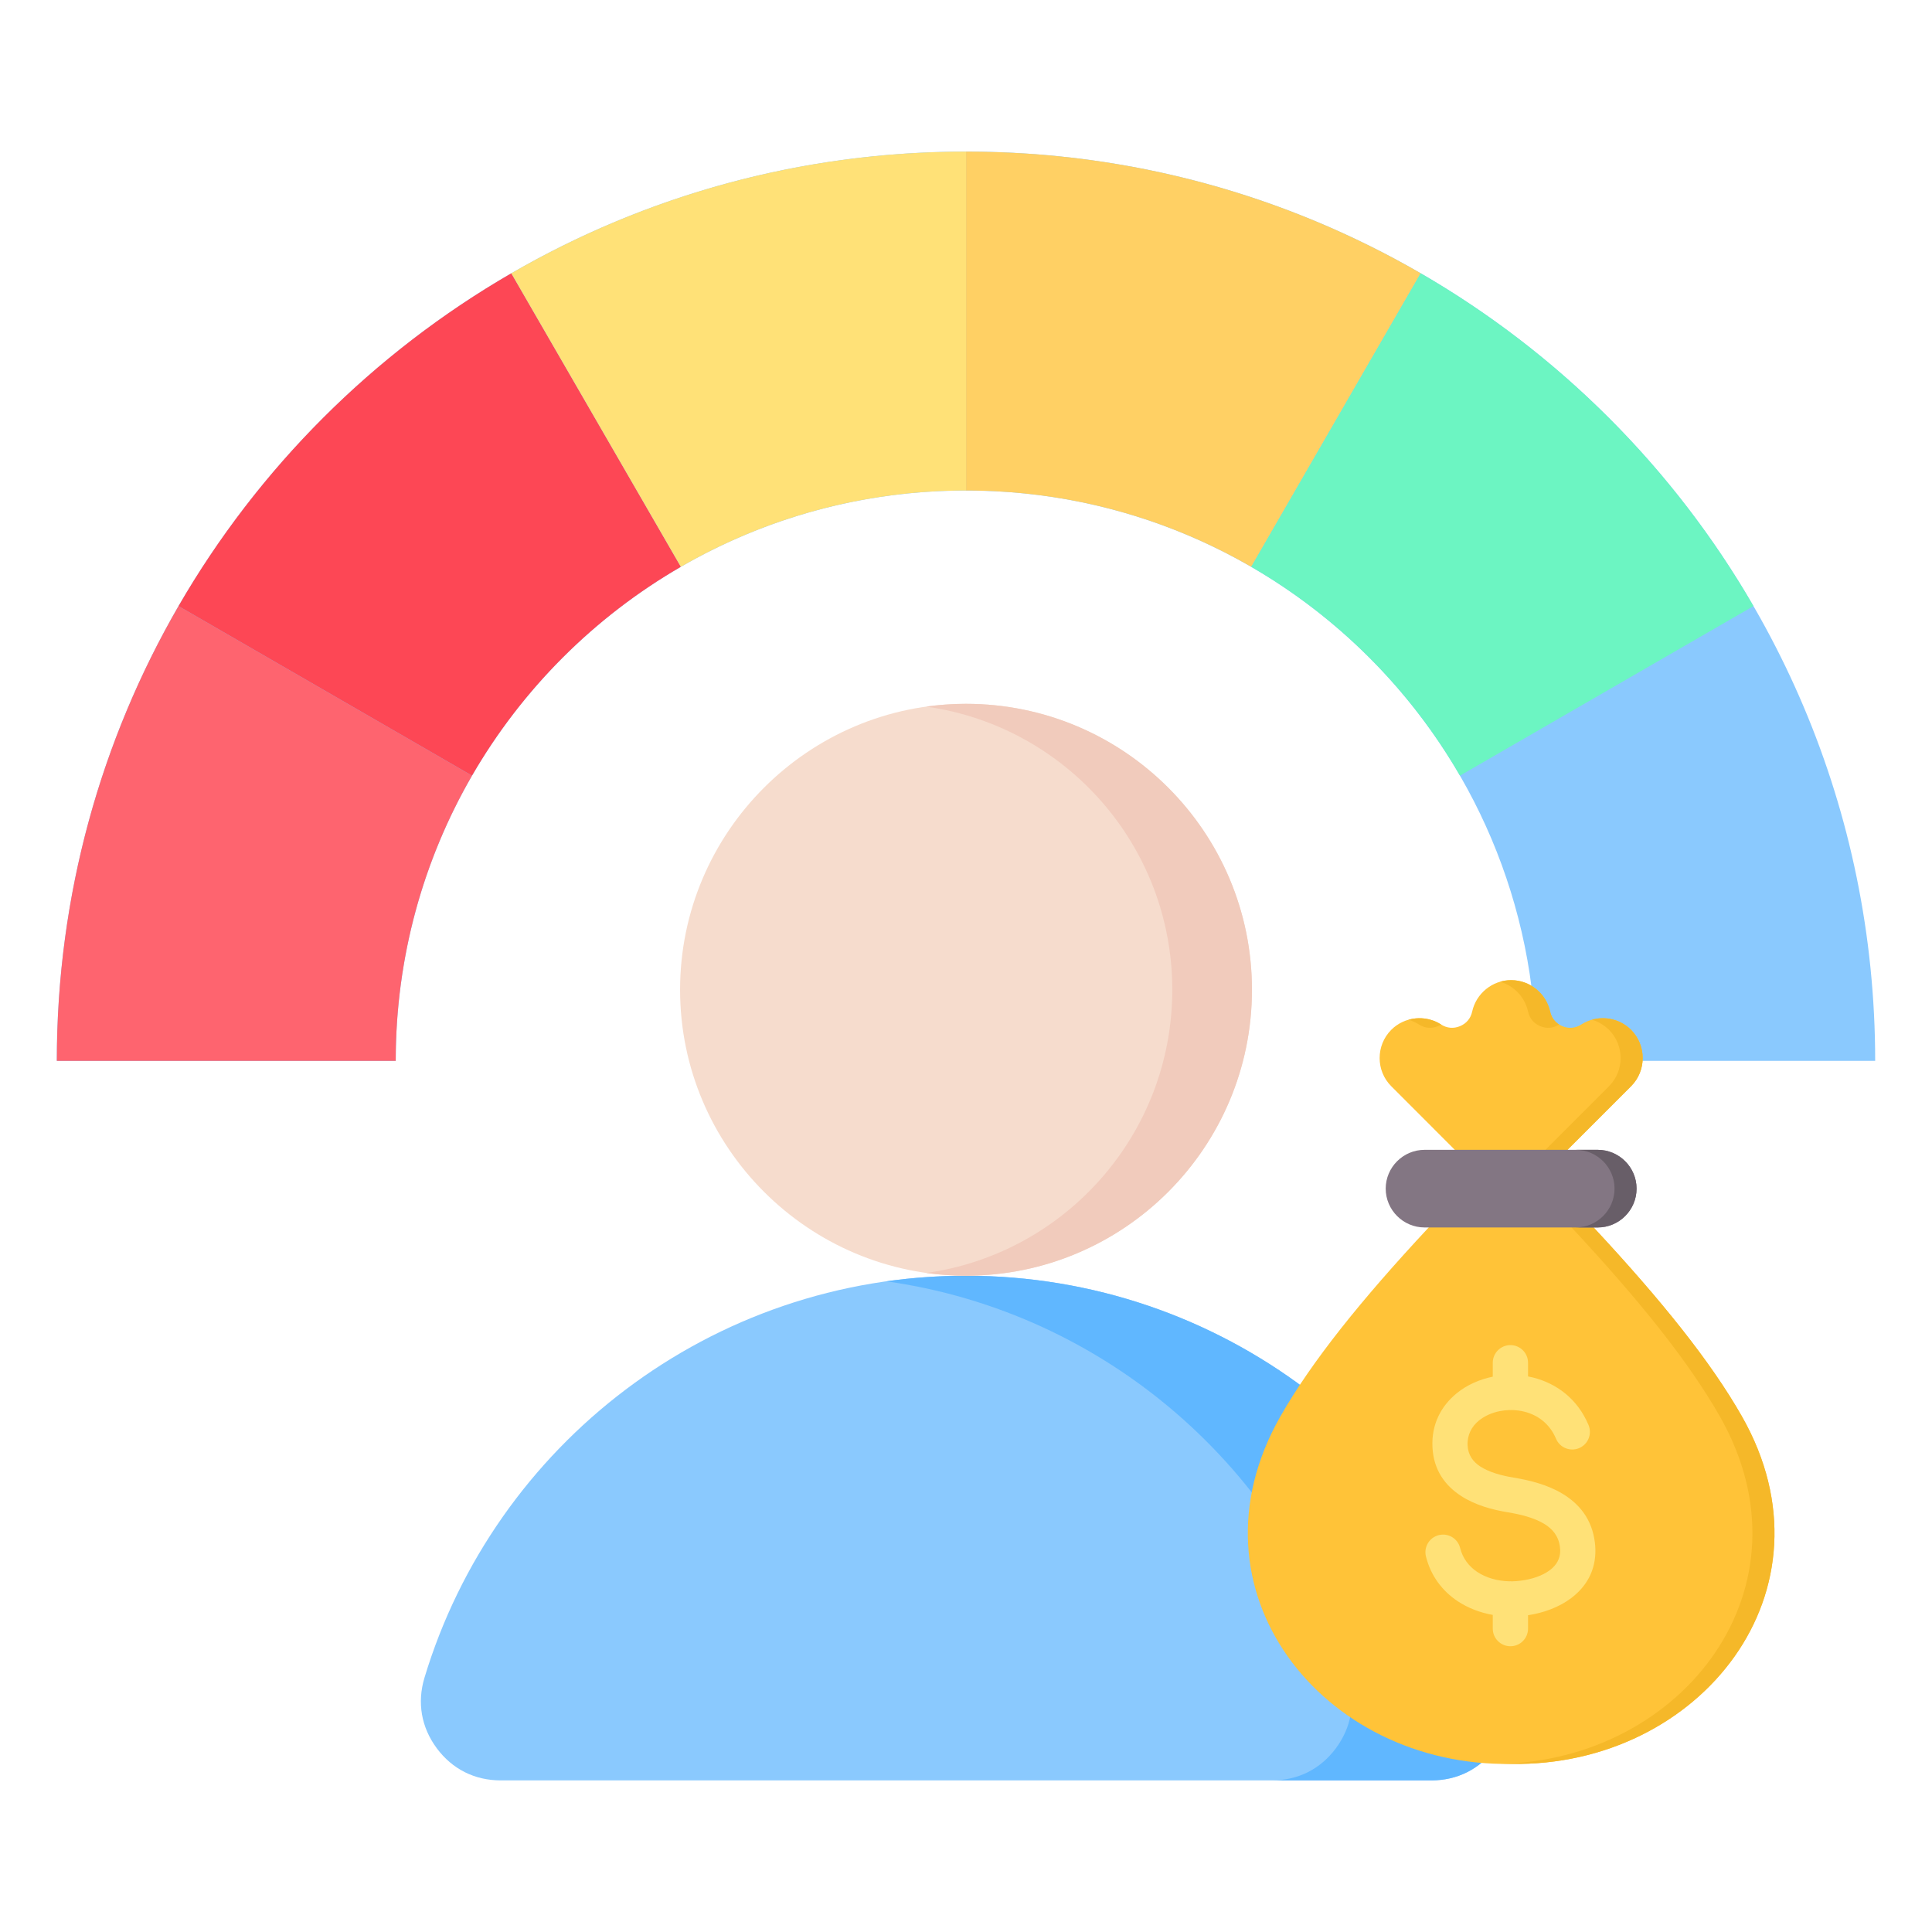
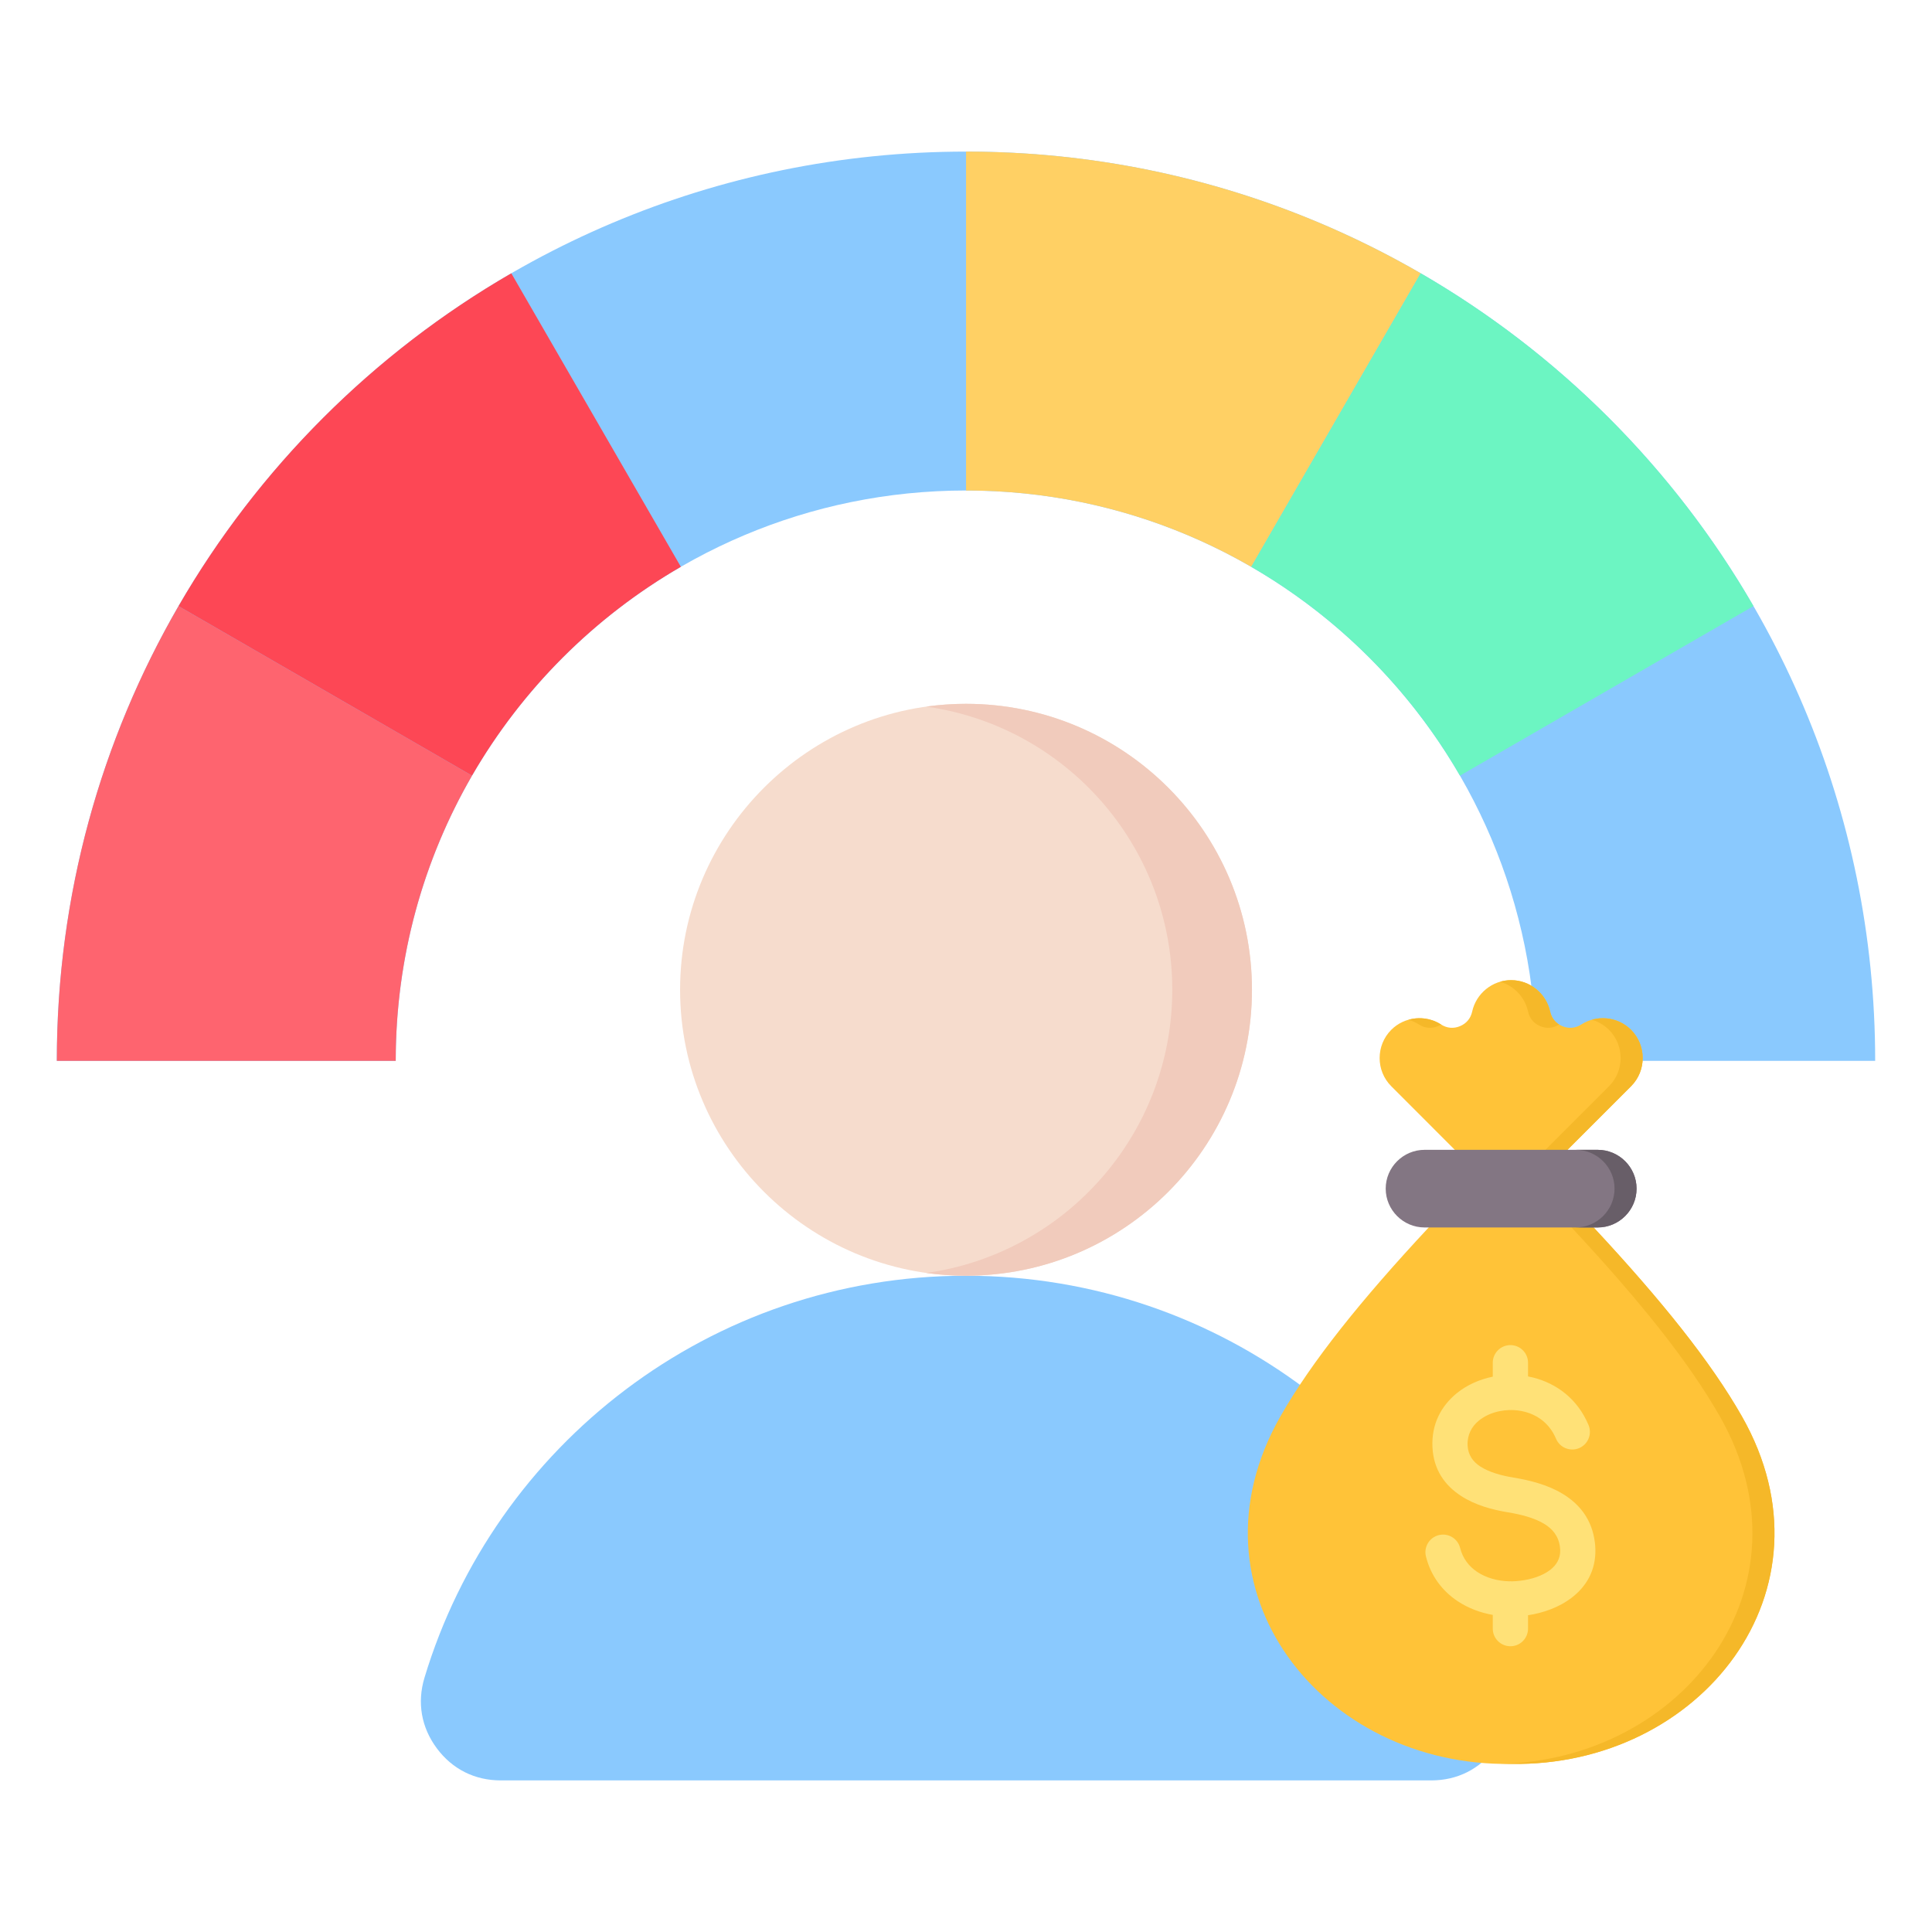
<svg xmlns="http://www.w3.org/2000/svg" clip-rule="evenodd" fill-rule="evenodd" stroke-linejoin="round" stroke-miterlimit="2" viewBox="0 0 510 510">
  <g id="Artboard421">
    <g>
      <g>
        <path d="m255.016 40.018c132.536 0 239.984 107.449 239.984 240.016h-89.461c0-83.157-67.398-150.555-150.523-150.555-83.157 0-150.555 67.398-150.555 150.555h-89.461c0-132.567 107.448-240.016 240.016-240.016z" fill="#8ac9fe" />
        <path d="m124.603 204.748c-12.81 22.146-20.142 47.859-20.142 75.286h-89.461c0-43.733 11.693-84.732 32.124-120.041z" fill="#fe646f" />
        <path d="m47.124 159.993c21.071-36.416 51.435-66.78 87.85-87.85l44.756 77.479c-22.853 13.219-41.907 32.274-55.127 55.126z" fill="#fd4755" />
-         <path d="m134.974 72.143c35.31-20.431 76.309-32.125 120.042-32.125v89.461c-27.427 0-53.14 7.332-75.286 20.143z" fill="#ffe177" />
        <path d="m255.016 40.018c43.719 0 84.709 11.692 120.012 32.12l-44.732 77.493c-22.145-12.817-47.857-20.152-75.28-20.152z" fill="#ffd064" />
        <path d="m375.028 72.138c36.413 21.071 66.778 51.437 87.848 87.854l-77.479 44.756c-13.215-22.847-32.261-41.897-55.101-55.117z" fill="#6cf5c2" />
      </g>
      <g>
        <path d="m132.187 469.982h245.618c6.883 0 12.784-2.96 16.883-8.476 4.098-5.517 5.253-12.049 3.257-18.617-18.511-61.4-75.498-106.128-142.94-106.128s-124.447 44.728-142.958 106.128c-1.979 6.568-.84 13.1 3.258 18.617 4.098 5.516 10.017 8.476 16.882 8.476z" fill="#8ac9fe" />
-         <path d="m377.805 469.982c6.883 0 12.784-2.96 16.883-8.476 4.098-5.517 5.253-12.049 3.257-18.617-18.511-61.4-75.498-106.128-142.94-106.128-7.145 0-14.168.508-21.033 1.471 58.038 8.196 105.357 49.755 121.907 104.657 1.996 6.568.858 13.1-3.24 18.617-4.098 5.516-10.017 8.476-16.882 8.476z" fill="#60b7ff" />
        <path d="m255.005 336.753c41.575 0 75.48-33.905 75.48-75.48 0-41.576-33.905-75.481-75.48-75.481-41.576 0-75.481 33.905-75.481 75.481 0 41.575 33.905 75.48 75.481 75.48z" fill="#f6dccd" />
        <path d="m255.005 185.792c41.68 0 75.48 33.8 75.48 75.481 0 41.698-33.8 75.48-75.48 75.48-3.573 0-7.093-.245-10.525-.718 36.707-5.131 64.972-36.637 64.972-74.762 0-38.108-28.265-69.631-64.972-74.745 3.432-.473 6.952-.736 10.525-.736z" fill="#f1cbbc" />
      </g>
      <g>
        <path d="m413.797 303.503 6.879 20.514c17.899 19.207 30.948 35.469 39.134 49.85 26.159 45.94-11.057 92.601-60.907 91.758-49.837.843-87.066-45.818-60.895-91.758 8.187-14.381 21.223-30.643 39.135-49.85l6.891-20.49-16.775-16.787c-4.094-4.093-4.094-10.789 0-14.894 3.482-3.482 8.992-4.069 13.146-1.405 1.54.989 3.299 1.148 4.997.44 1.686-.697 2.823-2.053 3.214-3.849 1.026-4.716 5.266-8.296 10.287-8.296 4.936 0 9.237 3.482 10.3 8.296.391 1.796 1.527 3.152 3.214 3.849 1.686.708 3.457.549 4.997-.44 4.068-2.615 9.591-2.138 13.146 1.405 4.093 4.105 4.093 10.801 0 14.894z" fill="#ffc338" />
        <path d="m413.797 303.503 6.879 20.514c17.899 19.207 30.948 35.469 39.134 49.85 26.159 45.94-11.057 92.601-60.907 91.758-.977.012-1.942 0-2.908-.013 48.372-.977 83.645-46.709 57.987-91.745-8.186-14.381-21.222-30.643-39.134-49.85l-6.867-20.514 16.751-16.763c4.093-4.093 4.093-10.789 0-14.894-1.307-1.295-2.871-2.187-4.533-2.664 3.556-1.014 7.563-.122 10.361 2.664 4.093 4.105 4.093 10.801 0 14.894zm-41.993-34.321c2.846-.806 5.987-.415 8.601 1.259l.012.012c-.256.159-.537.305-.843.428-1.686.708-3.457.549-4.997-.44-.88-.562-1.808-.978-2.773-1.259zm24.191-10.031c.929-.269 1.906-.415 2.908-.415 4.936 0 9.237 3.482 10.3 8.296.318 1.478 1.149 2.663 2.371 3.421-1.54.977-3.299 1.136-4.985.428-1.687-.697-2.823-2.053-3.214-3.849-.843-3.837-3.739-6.818-7.38-7.881z" fill="#f5b829" />
        <path d="m398.378 417.424c.11 0 .22-.012.33-.012.134 0 .269.012.403.024l.22-.012c.574-.012 1.258-.061 2.04-.159 2.884-.342 5.767-1.27 7.808-2.822 1.637-1.246 2.737-2.981 2.676-5.254 0-.183-.025-.452-.074-.843-.342-2.859-1.979-4.777-4.142-6.084-2.712-1.638-6.28-2.505-9.628-3.055-4.154-.684-8.662-1.918-12.34-4.325-4.215-2.749-7.245-6.818-7.538-12.878-.294-6.048 2.309-10.886 6.414-14.222 2.664-2.175 5.975-3.653 9.506-4.374v-3.678c0-2.565 2.089-4.655 4.655-4.655 2.578 0 4.655 2.09 4.655 4.655v3.617c.464.085.916.183 1.356.293 6.121 1.552 11.693 5.572 14.613 12.536.99 2.37-.122 5.095-2.492 6.097-2.371.989-5.108-.122-6.097-2.493-1.662-3.958-4.814-6.231-8.272-7.111-1.124-.293-2.285-.44-3.421-.452-.11.012-.232.012-.342.012-.086 0-.183 0-.269-.012-.867.025-1.723.122-2.566.294-2.065.415-3.971 1.258-5.473 2.48-1.906 1.551-3.128 3.787-2.994 6.573.135 2.566 1.466 4.325 3.323 5.535 2.395 1.564 5.67 2.431 8.773 2.944 4.313.709 9.017 1.882 12.939 4.252 4.46 2.688 7.832 6.745 8.577 12.964.061.488.098 1.063.122 1.71.135 5.682-2.456 9.909-6.353 12.866-3.238 2.456-7.368 3.934-11.424 4.545v3.531c0 2.578-2.077 4.655-4.655 4.655-2.566 0-4.655-2.077-4.655-4.655v-3.616c-3.336-.587-6.512-1.797-9.262-3.617-4.007-2.676-7.086-6.61-8.381-11.827-.611-2.493.916-5.01 3.409-5.62 2.48-.611 4.997.904 5.62 3.396.684 2.761 2.334 4.863 4.484 6.305 2.383 1.588 5.376 2.419 8.455 2.492z" fill="#ffe177" fill-rule="nonzero" />
        <path d="m376.043 324.017h45.72c5.645 0 10.251-4.606 10.251-10.251 0-5.633-4.606-10.239-10.251-10.239h-45.72c-5.632 0-10.251 4.606-10.251 10.239 0 5.645 4.619 10.251 10.251 10.251z" fill="#837683" />
        <path d="m415.948 324.017h5.815c5.645 0 10.251-4.606 10.251-10.251 0-5.633-4.606-10.239-10.251-10.239h-5.815c5.632 0 10.251 4.606 10.251 10.239 0 5.645-4.619 10.251-10.251 10.251z" fill="#685e68" />
      </g>
    </g>
  </g>
</svg>